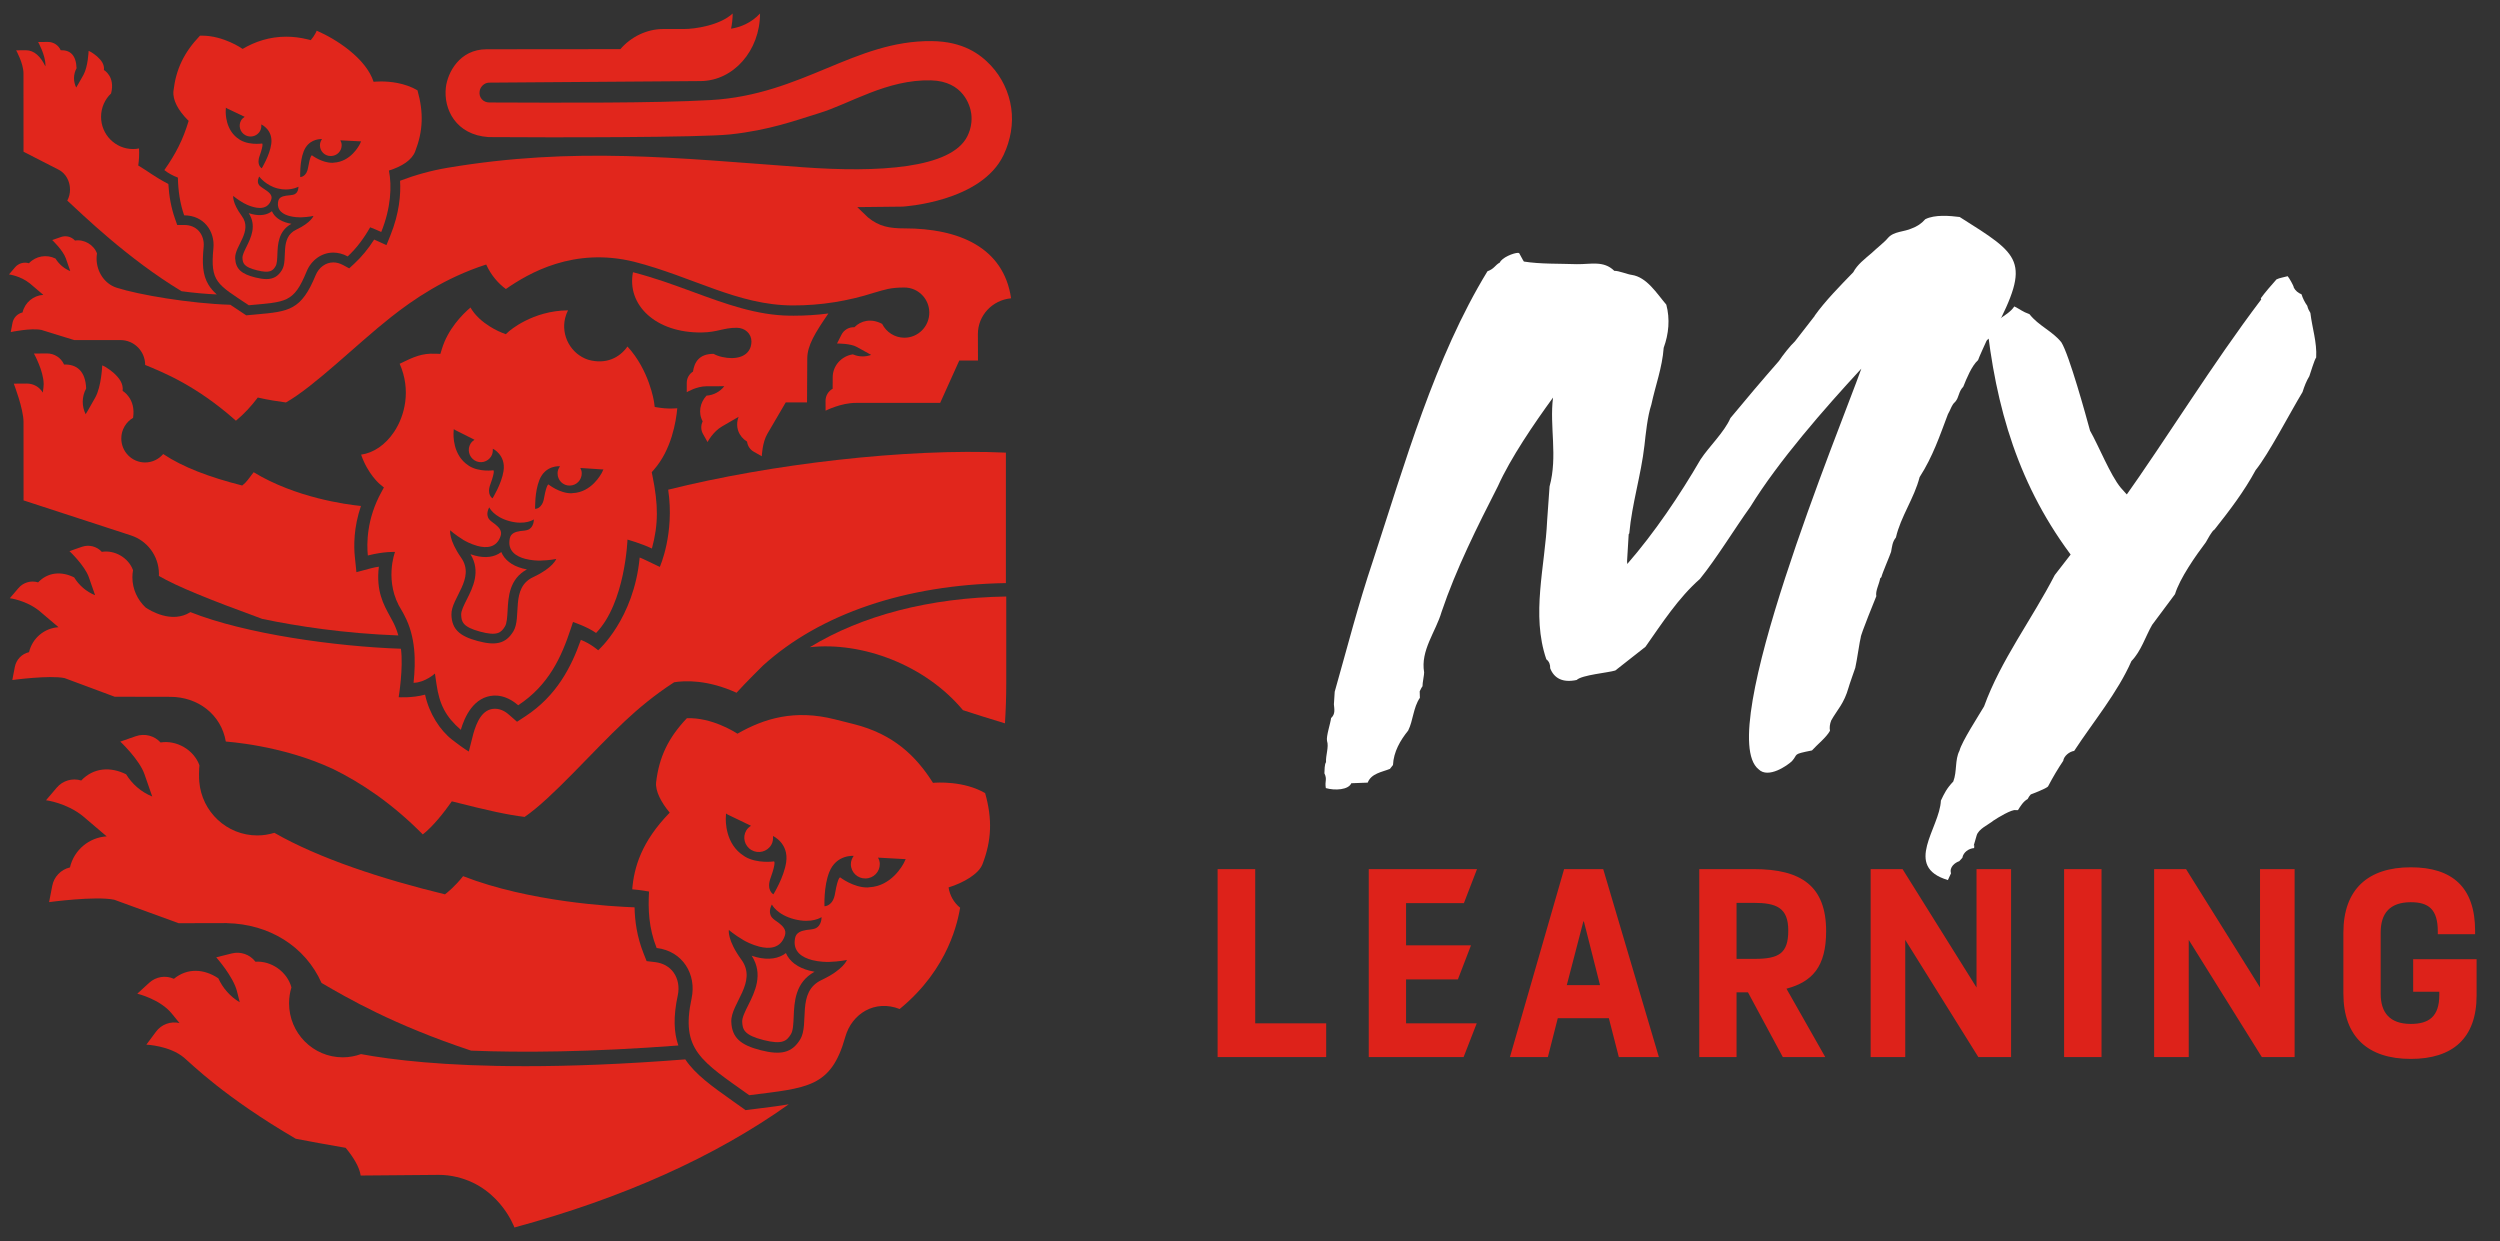
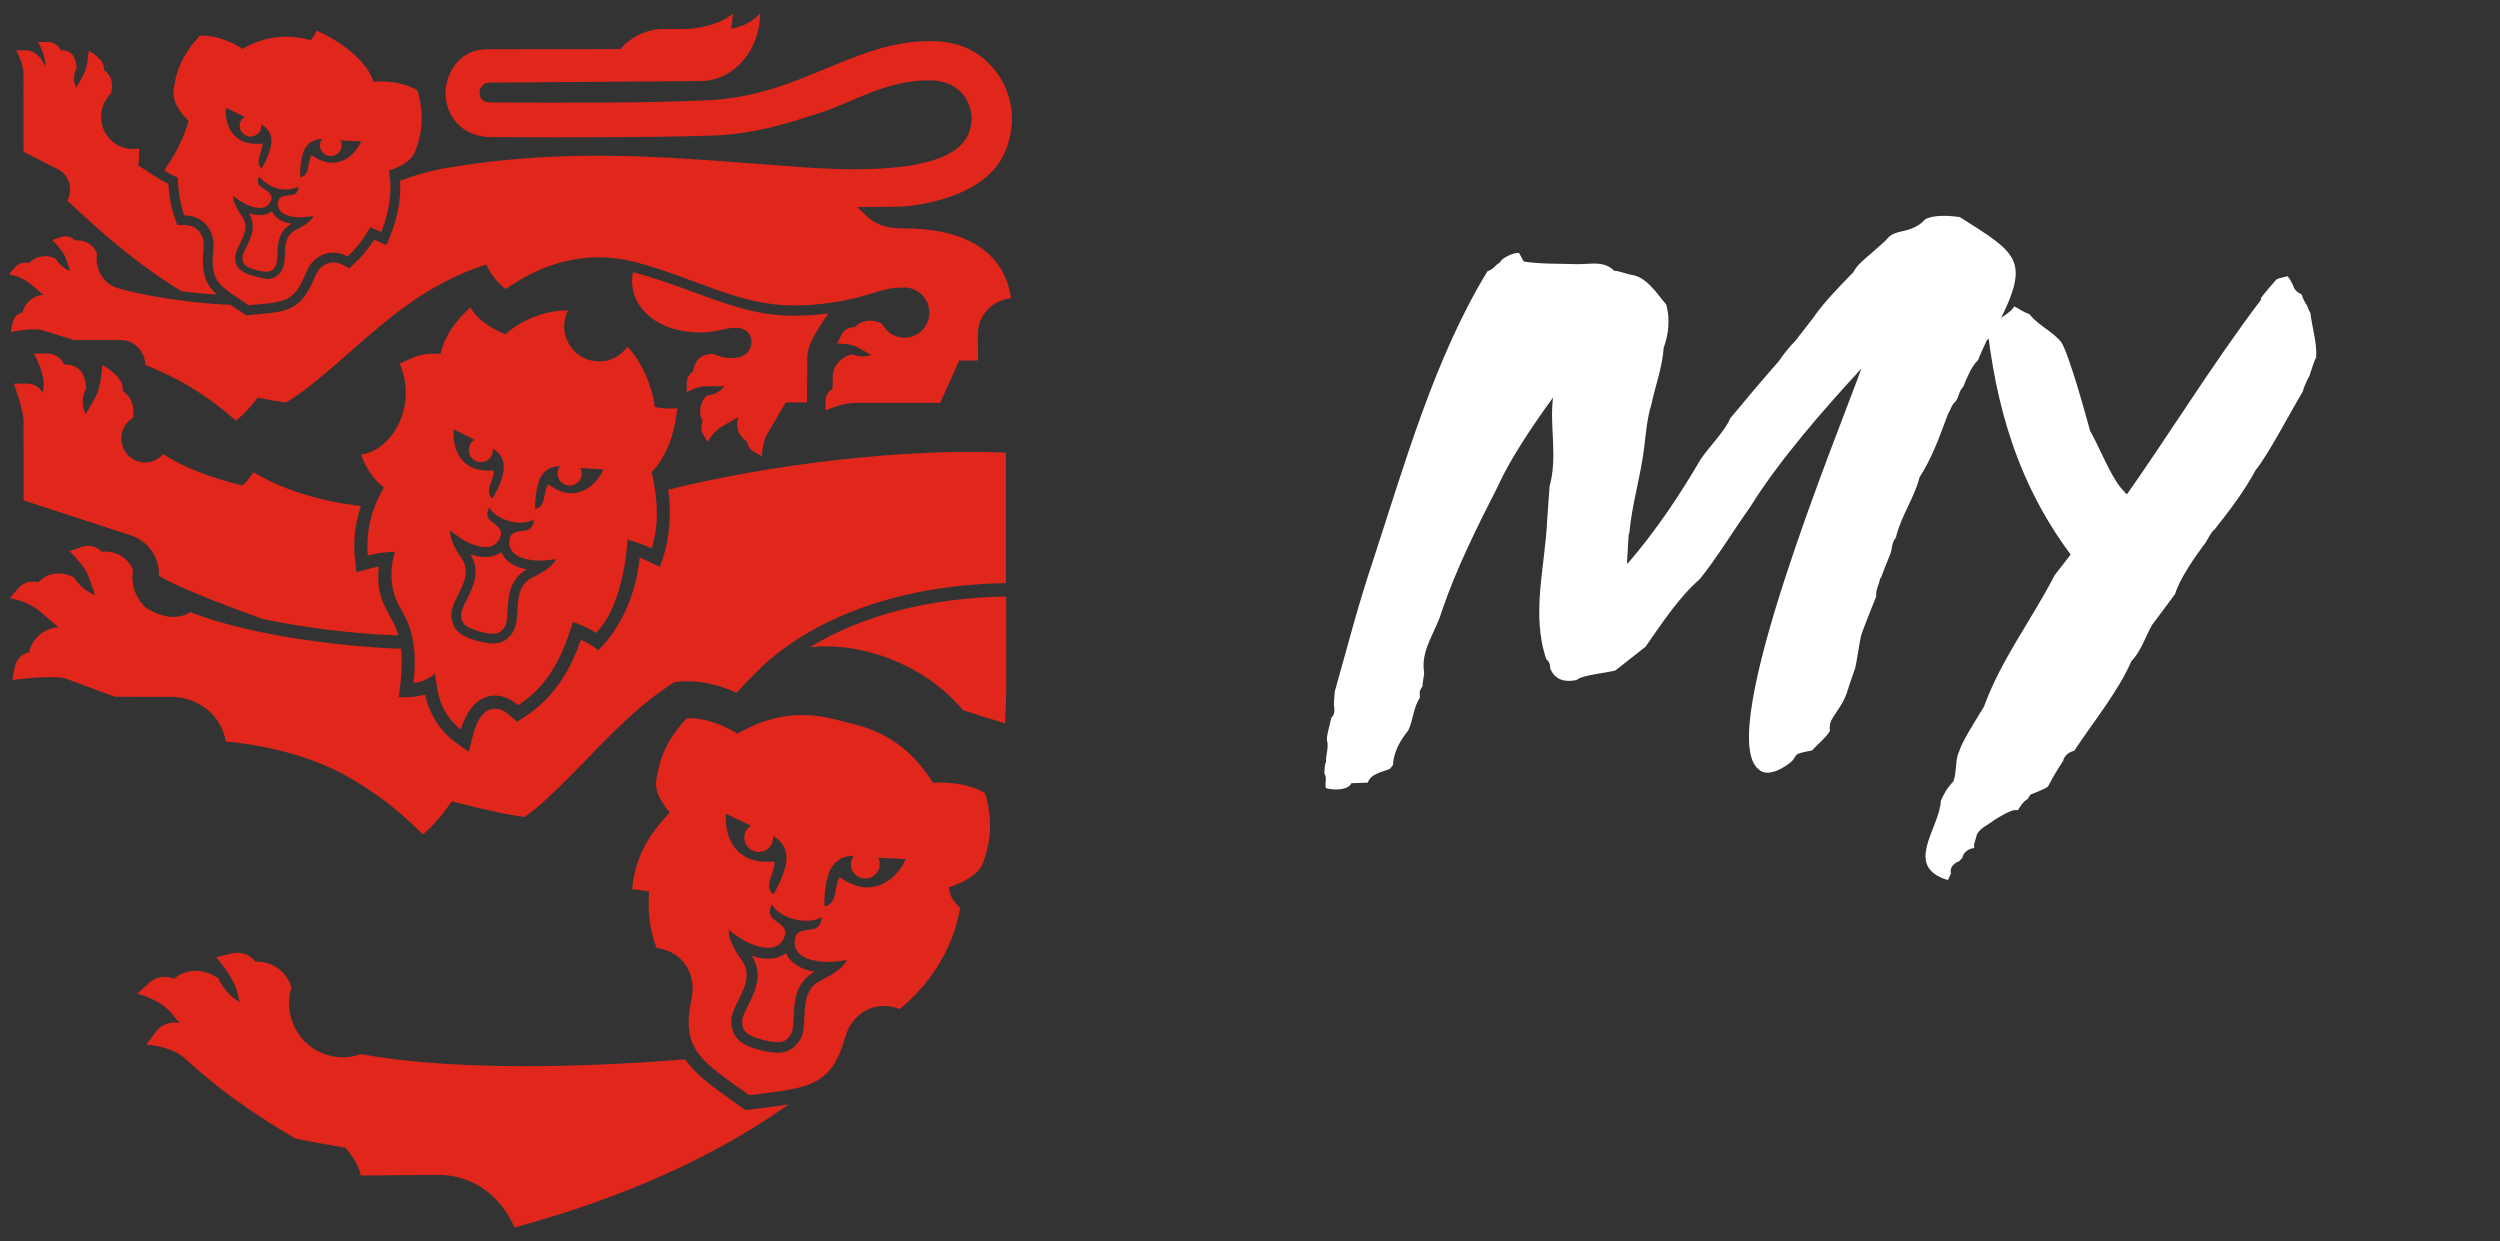
<svg xmlns="http://www.w3.org/2000/svg" width="139" height="69" viewBox="0 0 139 69" fill="none">
  <rect x="0" y="0" width="139" height="69" fill="#333333" stroke="none" />
  <g clip-path="url(#clip0_3359_25770)">
    <path fill-rule="evenodd" clip-rule="evenodd" d="M44.132 17.553C44.054 17.553 43.977 17.553 43.9 17.552C42.058 17.526 40.342 16.896 38.526 16.229C37.464 15.838 36.368 15.437 35.193 15.136C34.84 16.953 36.456 18.517 39.009 18.485C39.892 18.475 40.208 18.224 40.96 18.224C41.431 18.224 41.78 18.562 41.78 18.98C41.78 19.514 41.417 19.91 40.665 19.91C40.353 19.91 39.927 19.823 39.677 19.673C38.871 19.673 38.609 20.137 38.53 20.66C38.317 20.793 38.184 21.029 38.184 21.287L38.184 21.807C38.184 21.807 38.723 21.476 39.29 21.476C39.31 21.476 40.271 21.474 40.271 21.474C40.036 21.774 39.682 21.971 39.28 21.998C38.923 22.386 38.807 22.946 39.069 23.429C38.96 23.647 38.963 23.908 39.085 24.125L39.34 24.578C39.34 24.578 39.643 23.991 40.164 23.698C40.434 23.545 41.067 23.175 41.067 23.175C40.856 23.728 41.076 24.274 41.537 24.554C41.565 24.786 41.698 24.996 41.905 25.113L42.356 25.368C42.356 25.368 42.378 24.608 42.667 24.118C42.956 23.629 43.687 22.373 43.687 22.373H44.871L44.884 19.941C44.884 19.204 45.323 18.504 46.058 17.43C45.426 17.511 44.789 17.553 44.132 17.553Z" fill="#E1261C" />
    <path fill-rule="evenodd" clip-rule="evenodd" d="M50.294 12.698C49.473 12.698 48.881 12.603 48.255 12.084L47.664 11.516L50.184 11.488C50.184 11.488 54.564 11.245 55.804 8.608C56.186 7.796 56.352 6.883 56.224 6.005C56.099 5.121 55.694 4.281 55.089 3.639C54.487 2.995 53.538 2.306 51.815 2.285C47.518 2.235 44.604 5.282 39.496 5.565C36.311 5.74 31.299 5.713 27.207 5.698C26.87 5.697 26.622 5.429 26.665 5.098C26.684 4.845 26.911 4.608 27.177 4.595L38.932 4.508C40.775 4.508 42.258 2.816 42.258 0.75C41.757 1.291 41.152 1.514 40.648 1.595C40.703 1.323 40.736 1.041 40.736 0.75C40.033 1.409 38.638 1.613 38.044 1.613H36.884C35.955 1.613 35.08 2.05 34.493 2.732C34.493 2.732 27.223 2.739 27.056 2.739C25.534 2.739 24.882 4.062 24.79 4.861C24.65 6.069 25.345 7.5 27.16 7.622C30.667 7.649 38.958 7.649 40.597 7.473C42.801 7.237 44.268 6.681 45.548 6.29C47.26 5.768 49.316 4.407 51.765 4.468C53.568 4.513 53.944 5.885 54.001 6.311C54.06 6.741 53.979 7.181 53.79 7.565C52.9 9.379 48.824 9.603 44.631 9.298C37.569 8.784 31.95 8.146 24.9 9.326C23.956 9.484 23.071 9.735 22.244 10.05C22.288 10.786 22.211 11.845 21.701 13.101L21.487 13.628L20.972 13.395C20.919 13.37 20.862 13.345 20.804 13.32C20.473 13.836 20.104 14.284 19.701 14.657L19.416 14.921L19.075 14.737C18.892 14.639 18.709 14.59 18.529 14.59C18.112 14.59 17.727 14.869 17.55 15.302C16.748 17.257 16.067 17.319 14.244 17.482C14.129 17.492 13.691 17.533 13.691 17.533C13.691 17.533 12.93 17.027 12.807 16.945C10.577 16.878 7.705 16.391 6.479 15.995C5.817 15.781 5.369 15.112 5.369 14.369C5.369 14.275 5.378 14.182 5.393 14.092C5.213 13.6 4.668 13.293 4.17 13.375C3.973 13.159 3.667 13.081 3.392 13.177L2.903 13.347C2.903 13.347 3.502 13.91 3.663 14.372L3.907 15.074C3.564 14.935 3.279 14.688 3.086 14.376C2.599 14.132 1.997 14.227 1.608 14.637C1.329 14.551 1.026 14.64 0.836 14.863L0.5 15.258C0.5 15.258 1.143 15.338 1.662 15.76C1.672 15.767 2.409 16.394 2.409 16.394C1.861 16.428 1.383 16.815 1.253 17.372C0.969 17.437 0.751 17.664 0.695 17.952L0.597 18.463C0.597 18.463 1.725 18.222 2.309 18.346L4.123 18.907C4.123 18.907 6.018 18.908 6.698 18.908C7.456 18.908 8.071 19.527 8.071 20.291C9.062 20.699 10.925 21.438 13.117 23.392C13.597 22.996 13.97 22.58 14.333 22.103C14.897 22.235 15.515 22.326 15.898 22.377C17.497 21.47 19.795 19.169 21.73 17.639C22.978 16.653 24.74 15.443 27.033 14.707C27.301 15.309 27.727 15.781 28.127 16.069C29.401 15.183 31.9 13.727 35.257 14.553C38.534 15.394 41.021 16.974 44.075 16.982C45.651 16.987 47.167 16.734 48.587 16.279C49.205 16.104 49.48 15.986 50.284 15.986C51.049 15.986 51.669 16.611 51.669 17.382C51.669 18.152 51.049 18.777 50.284 18.777C49.743 18.777 49.275 18.464 49.047 18.008C48.432 17.68 47.85 17.834 47.506 18.194C47.203 18.177 46.919 18.343 46.782 18.616L46.539 19.1C46.539 19.1 47.287 19.09 47.638 19.29L48.436 19.732C48.289 19.786 48.131 19.817 47.965 19.817C47.771 19.817 47.587 19.774 47.419 19.702C46.785 19.797 46.298 20.332 46.298 20.978C46.298 20.978 46.296 21.597 46.295 21.614C46.052 21.75 45.898 22.008 45.9 22.291L45.903 22.834C45.903 22.834 46.746 22.401 47.583 22.401L52.274 22.4L53.335 20.047H54.376C54.376 20.047 54.371 18.597 54.371 18.567C54.371 17.532 55.181 16.681 56.216 16.585C55.803 13.751 53.31 12.698 50.294 12.698Z" fill="#E1261C" />
-     <path fill-rule="evenodd" clip-rule="evenodd" d="M20.046 7.925L20.017 7.993C19.964 8.103 19.494 8.993 18.56 9.043L18.495 9.051C18.486 9.051 18.477 9.051 18.468 9.051C17.885 9.051 17.345 8.636 17.345 8.636C17.345 8.636 17.344 8.636 17.341 8.636C17.325 8.636 17.239 8.669 17.135 9.291C17.056 9.839 16.707 9.845 16.692 9.845C16.692 9.845 16.652 9.01 16.884 8.42C17.134 7.778 17.702 7.732 17.859 7.732C17.885 7.732 17.9 7.734 17.9 7.734H17.904C17.833 7.835 17.783 7.959 17.788 8.09C17.795 8.418 18.061 8.675 18.384 8.675C18.391 8.675 18.398 8.675 18.404 8.675C18.745 8.668 19.004 8.391 18.997 8.065C18.996 7.967 18.965 7.882 18.922 7.802L20.009 7.857L20.079 7.857L20.046 7.925ZM16.476 12.766C15.518 13.221 16.035 14.418 15.678 15.011C15.466 15.364 15.199 15.517 14.809 15.517C14.631 15.517 14.426 15.485 14.189 15.426C13.434 15.237 13.102 14.961 13.075 14.362C13.044 13.672 14.07 12.86 13.444 12.01C12.9 11.272 12.968 10.892 12.968 10.892C12.968 10.892 13.158 11.065 13.537 11.286C13.596 11.318 13.836 11.448 14.115 11.517C14.221 11.544 14.333 11.562 14.443 11.562C14.715 11.562 14.97 11.452 15.082 11.097C15.155 10.876 14.992 10.731 14.85 10.62C14.771 10.559 14.476 10.383 14.413 10.302C14.246 10.091 14.412 9.817 14.412 9.817C14.412 9.817 14.775 10.313 15.444 10.48C15.604 10.52 15.754 10.535 15.888 10.535C16.316 10.535 16.594 10.382 16.594 10.382C16.594 10.382 16.61 10.701 16.362 10.809C16.267 10.851 15.998 10.865 15.901 10.882C15.721 10.913 15.509 10.964 15.468 11.193C15.369 11.706 15.748 11.925 16.12 12.017C16.36 12.077 16.596 12.085 16.7 12.085C16.717 12.085 16.73 12.084 16.739 12.084C17.178 12.067 17.429 12.005 17.429 12.005C17.429 12.005 17.307 12.371 16.476 12.766ZM12.551 6.142L12.555 6.062L12.558 5.985L12.623 6.028L13.605 6.495C13.524 6.546 13.456 6.61 13.41 6.687C13.241 6.972 13.337 7.34 13.627 7.508C13.723 7.563 13.827 7.59 13.93 7.59C14.138 7.59 14.34 7.484 14.453 7.294C14.524 7.174 14.536 7.047 14.527 6.92H14.531C14.531 6.92 15.194 7.216 15.081 8.014C14.993 8.642 14.554 9.357 14.554 9.357C14.554 9.357 14.237 9.19 14.44 8.654C14.674 7.992 14.573 7.979 14.573 7.979C14.573 7.979 14.452 7.998 14.273 7.998C14.024 7.998 13.663 7.962 13.364 7.789L13.315 7.756C12.517 7.261 12.544 6.257 12.551 6.142ZM21.624 9.482C22.357 9.255 22.896 8.897 23.081 8.428C23.522 7.292 23.562 6.267 23.212 5.021C22.492 4.601 21.668 4.529 21.186 4.529C20.932 4.529 20.773 4.549 20.773 4.549C20.344 3.238 18.695 2.174 17.609 1.706C17.609 1.706 17.519 1.952 17.279 2.232C17.199 2.212 17.141 2.197 17.134 2.195C16.707 2.088 16.299 2.04 15.912 2.04C14.984 2.04 14.173 2.316 13.49 2.719C13.466 2.702 12.435 1.982 11.227 1.982C11.191 1.982 11.155 1.982 11.118 1.984C10.228 2.918 9.786 3.842 9.645 5.054C9.59 5.557 9.901 6.13 10.446 6.679C10.446 6.679 10.446 6.68 10.445 6.68L10.49 6.716C10.173 7.774 9.773 8.549 9.137 9.457C9.356 9.63 9.596 9.762 9.891 9.875C9.904 10.582 10.005 11.304 10.239 11.973C10.24 11.973 10.241 11.973 10.242 11.973C11.336 11.973 11.956 12.864 11.866 13.795C11.683 15.685 12.06 15.79 13.833 16.972C15.911 16.778 16.327 16.851 17.047 15.096C17.301 14.474 17.871 14.044 18.53 14.044C18.789 14.044 19.06 14.11 19.333 14.257C19.831 13.794 20.245 13.231 20.58 12.638C20.778 12.712 20.989 12.804 21.197 12.898C21.734 11.572 21.796 10.355 21.624 9.482Z" fill="#E1261C" />
-     <path fill-rule="evenodd" clip-rule="evenodd" d="M12.607 51.324L12.614 51.327C14.963 51.375 16.972 52.614 17.878 54.652C19.339 55.503 21.857 56.973 26.192 58.415C28.987 58.528 32.78 58.504 37.717 58.129C37.462 57.403 37.431 56.522 37.684 55.342C37.784 54.883 37.7 54.421 37.455 54.076C37.222 53.748 36.864 53.546 36.419 53.493L35.952 53.439L35.778 52.998C35.413 52.075 35.298 51.217 35.282 50.448C34.047 50.404 29.424 50.149 25.749 48.715C25.285 49.3 24.851 49.642 24.741 49.725C21.241 48.875 17.736 47.728 15.255 46.305C14.955 46.397 14.638 46.45 14.307 46.45C12.611 46.45 11.22 45.136 11.08 43.464C11.059 43.326 11.064 42.709 11.089 42.55C10.771 41.68 9.809 41.138 8.928 41.282C8.58 40.901 8.039 40.764 7.552 40.933L6.689 41.233C6.689 41.233 7.747 42.228 8.032 43.044L8.464 44.286C7.858 44.041 7.353 43.604 7.013 43.052C6.152 42.621 5.205 42.671 4.517 43.396C4.024 43.244 3.488 43.4 3.153 43.795L2.559 44.494C2.559 44.494 3.696 44.634 4.613 45.381C4.63 45.392 5.932 46.502 5.932 46.502C4.965 46.561 4.119 47.245 3.889 48.229C3.388 48.344 3.001 48.746 2.904 49.255L2.73 50.158C2.73 50.158 5.321 49.807 6.354 50.026L9.933 51.33C9.933 51.33 11.411 51.327 12.607 51.324Z" fill="#E1261C" />
+     <path fill-rule="evenodd" clip-rule="evenodd" d="M20.046 7.925L20.017 7.993C19.964 8.103 19.494 8.993 18.56 9.043L18.495 9.051C18.486 9.051 18.477 9.051 18.468 9.051C17.885 9.051 17.345 8.636 17.345 8.636C17.345 8.636 17.344 8.636 17.341 8.636C17.325 8.636 17.239 8.669 17.135 9.291C17.056 9.839 16.707 9.845 16.692 9.845C16.692 9.845 16.652 9.01 16.884 8.42C17.134 7.778 17.702 7.732 17.859 7.732C17.885 7.732 17.9 7.734 17.9 7.734H17.904C17.833 7.835 17.783 7.959 17.788 8.09C17.795 8.418 18.061 8.675 18.384 8.675C18.391 8.675 18.398 8.675 18.404 8.675C18.745 8.668 19.004 8.391 18.997 8.065C18.996 7.967 18.965 7.882 18.922 7.802L20.009 7.857L20.079 7.857L20.046 7.925ZM16.476 12.766C15.518 13.221 16.035 14.418 15.678 15.011C15.466 15.364 15.199 15.517 14.809 15.517C13.434 15.237 13.102 14.961 13.075 14.362C13.044 13.672 14.07 12.86 13.444 12.01C12.9 11.272 12.968 10.892 12.968 10.892C12.968 10.892 13.158 11.065 13.537 11.286C13.596 11.318 13.836 11.448 14.115 11.517C14.221 11.544 14.333 11.562 14.443 11.562C14.715 11.562 14.97 11.452 15.082 11.097C15.155 10.876 14.992 10.731 14.85 10.62C14.771 10.559 14.476 10.383 14.413 10.302C14.246 10.091 14.412 9.817 14.412 9.817C14.412 9.817 14.775 10.313 15.444 10.48C15.604 10.52 15.754 10.535 15.888 10.535C16.316 10.535 16.594 10.382 16.594 10.382C16.594 10.382 16.61 10.701 16.362 10.809C16.267 10.851 15.998 10.865 15.901 10.882C15.721 10.913 15.509 10.964 15.468 11.193C15.369 11.706 15.748 11.925 16.12 12.017C16.36 12.077 16.596 12.085 16.7 12.085C16.717 12.085 16.73 12.084 16.739 12.084C17.178 12.067 17.429 12.005 17.429 12.005C17.429 12.005 17.307 12.371 16.476 12.766ZM12.551 6.142L12.555 6.062L12.558 5.985L12.623 6.028L13.605 6.495C13.524 6.546 13.456 6.61 13.41 6.687C13.241 6.972 13.337 7.34 13.627 7.508C13.723 7.563 13.827 7.59 13.93 7.59C14.138 7.59 14.34 7.484 14.453 7.294C14.524 7.174 14.536 7.047 14.527 6.92H14.531C14.531 6.92 15.194 7.216 15.081 8.014C14.993 8.642 14.554 9.357 14.554 9.357C14.554 9.357 14.237 9.19 14.44 8.654C14.674 7.992 14.573 7.979 14.573 7.979C14.573 7.979 14.452 7.998 14.273 7.998C14.024 7.998 13.663 7.962 13.364 7.789L13.315 7.756C12.517 7.261 12.544 6.257 12.551 6.142ZM21.624 9.482C22.357 9.255 22.896 8.897 23.081 8.428C23.522 7.292 23.562 6.267 23.212 5.021C22.492 4.601 21.668 4.529 21.186 4.529C20.932 4.529 20.773 4.549 20.773 4.549C20.344 3.238 18.695 2.174 17.609 1.706C17.609 1.706 17.519 1.952 17.279 2.232C17.199 2.212 17.141 2.197 17.134 2.195C16.707 2.088 16.299 2.04 15.912 2.04C14.984 2.04 14.173 2.316 13.49 2.719C13.466 2.702 12.435 1.982 11.227 1.982C11.191 1.982 11.155 1.982 11.118 1.984C10.228 2.918 9.786 3.842 9.645 5.054C9.59 5.557 9.901 6.13 10.446 6.679C10.446 6.679 10.446 6.68 10.445 6.68L10.49 6.716C10.173 7.774 9.773 8.549 9.137 9.457C9.356 9.63 9.596 9.762 9.891 9.875C9.904 10.582 10.005 11.304 10.239 11.973C10.24 11.973 10.241 11.973 10.242 11.973C11.336 11.973 11.956 12.864 11.866 13.795C11.683 15.685 12.06 15.79 13.833 16.972C15.911 16.778 16.327 16.851 17.047 15.096C17.301 14.474 17.871 14.044 18.53 14.044C18.789 14.044 19.06 14.11 19.333 14.257C19.831 13.794 20.245 13.231 20.58 12.638C20.778 12.712 20.989 12.804 21.197 12.898C21.734 11.572 21.796 10.355 21.624 9.482Z" fill="#E1261C" />
    <path fill-rule="evenodd" clip-rule="evenodd" d="M43.697 52.99C43.297 53.302 42.731 53.39 42.065 53.22C41.972 53.196 41.882 53.169 41.796 53.14C42.459 54.174 41.966 55.159 41.602 55.886C41.433 56.226 41.257 56.577 41.266 56.805C41.284 57.245 41.376 57.553 42.448 57.826C43.519 58.098 43.749 57.871 43.978 57.495C44.097 57.299 44.113 56.907 44.129 56.528C44.163 55.718 44.208 54.618 45.291 54.029C45.202 54.013 45.109 53.994 45.016 53.97C44.35 53.801 43.896 53.455 43.697 52.99Z" fill="#E1261C" />
    <path fill-rule="evenodd" clip-rule="evenodd" d="M50.313 47.854L50.273 47.945C50.202 48.092 49.572 49.272 48.33 49.332L48.244 49.343C47.455 49.357 46.716 48.784 46.716 48.784C46.716 48.784 46.593 48.728 46.433 49.654C46.323 50.398 45.841 50.387 45.841 50.387C45.841 50.387 45.792 49.277 46.106 48.493C46.497 47.5 47.46 47.587 47.46 47.587H47.465C47.37 47.722 47.303 47.887 47.308 48.061C47.316 48.506 47.683 48.854 48.125 48.842C48.578 48.835 48.924 48.468 48.916 48.034C48.916 47.904 48.875 47.791 48.818 47.684L50.264 47.764H50.357L50.313 47.854ZM45.681 54.487C44.267 55.151 45.02 56.918 44.491 57.791C44.032 58.547 43.406 58.674 42.294 58.392C41.183 58.109 40.695 57.699 40.66 56.817C40.618 55.799 42.136 54.609 41.218 53.353C40.421 52.262 40.523 51.702 40.523 51.702C40.523 51.702 40.803 51.958 41.36 52.286C41.447 52.335 41.801 52.527 42.21 52.631C42.757 52.771 43.403 52.751 43.639 52.017C43.748 51.692 43.509 51.479 43.299 51.313C43.184 51.224 43.008 51.125 42.914 51.005C42.67 50.693 42.916 50.29 42.916 50.29C42.916 50.29 43.191 50.861 44.175 51.111C45.16 51.361 45.678 50.992 45.678 50.992C45.678 50.992 45.699 51.462 45.333 51.62C45.193 51.681 44.99 51.682 44.846 51.706C44.581 51.751 44.268 51.825 44.206 52.162C44.057 52.918 44.614 53.242 45.161 53.382C45.571 53.485 45.975 53.485 46.074 53.484C46.721 53.462 47.091 53.371 47.091 53.371C47.091 53.371 46.908 53.911 45.681 54.487ZM41.363 47.589C40.305 46.927 40.346 45.592 40.357 45.439L40.362 45.333L40.367 45.23L40.454 45.287L41.757 45.914C41.648 45.982 41.557 46.066 41.495 46.169C41.269 46.547 41.394 47.036 41.78 47.261C42.158 47.485 42.653 47.359 42.879 46.982C42.974 46.823 42.991 46.653 42.979 46.486H42.985C42.985 46.486 43.865 46.883 43.711 47.942C43.589 48.778 43.001 49.726 43.001 49.726C43.001 49.726 42.581 49.502 42.853 48.791C43.169 47.911 43.035 47.894 43.035 47.894C43.035 47.894 42.109 48.032 41.428 47.634L41.363 47.589ZM54.623 48.056C55.135 46.737 55.182 45.546 54.774 44.098C53.576 43.399 52.055 43.51 51.874 43.526C50.948 42.06 49.697 40.819 47.47 40.26C47.469 40.259 47.47 40.26 47.47 40.26C47.43 40.25 46.449 40.003 46.409 39.993C44.182 39.434 42.5 39.938 41.001 40.794C40.832 40.683 39.564 39.883 38.191 39.933C37.157 41.019 36.644 42.093 36.48 43.5C36.428 43.979 36.765 44.619 37.236 45.184C35.66 46.799 35.25 48.235 35.152 49.446C35.623 49.482 36.077 49.568 36.086 49.57C36.03 50.553 36.065 51.588 36.508 52.708C37.969 52.88 38.738 54.186 38.452 55.514C37.835 58.381 38.994 58.995 41.658 60.894C44.889 60.48 46.204 60.483 46.996 57.659C47.362 56.352 48.65 55.562 50.02 56.101C52.791 53.838 53.264 51.129 53.384 50.47C53.383 50.47 53.384 50.47 53.384 50.47C53.037 50.192 52.807 49.783 52.74 49.341C53.584 49.076 54.409 48.597 54.623 48.056Z" fill="#E1261C" />
    <path fill-rule="evenodd" clip-rule="evenodd" d="M15.119 11.743C14.848 11.957 14.465 12.017 14.012 11.904C13.949 11.889 13.888 11.87 13.829 11.851C14.282 12.55 13.951 13.22 13.706 13.715C13.592 13.946 13.474 14.185 13.481 14.34C13.494 14.638 13.557 14.847 14.286 15.028C15.013 15.21 15.169 15.055 15.323 14.799C15.403 14.666 15.413 14.4 15.423 14.143C15.443 13.592 15.471 12.847 16.203 12.443C16.143 12.433 16.08 12.42 16.017 12.404C15.564 12.291 15.255 12.058 15.119 11.743Z" fill="#E1261C" />
    <path fill-rule="evenodd" clip-rule="evenodd" d="M45.027 35.984C47.934 35.667 51.441 36.967 53.54 39.485C54.116 39.673 54.953 39.941 55.875 40.218C55.922 39.497 55.947 38.766 55.947 38.024V33.166C51.691 33.234 47.924 34.214 45.027 35.984Z" fill="#E1261C" />
    <path fill-rule="evenodd" clip-rule="evenodd" d="M27.871 30.692C27.508 30.976 26.997 31.05 26.399 30.889C26.316 30.866 26.234 30.84 26.158 30.813C26.744 31.767 26.289 32.667 25.954 33.331C25.797 33.641 25.635 33.962 25.641 34.172C25.652 34.575 25.732 34.859 26.694 35.119C27.657 35.378 27.866 35.173 28.076 34.829C28.185 34.651 28.204 34.291 28.223 33.943C28.262 33.2 28.315 32.191 29.296 31.66C29.216 31.645 29.133 31.627 29.049 31.604C28.451 31.443 28.046 31.121 27.871 30.692Z" fill="#E1261C" />
    <path fill-rule="evenodd" clip-rule="evenodd" d="M33.513 26.176L33.479 26.253C33.418 26.377 32.88 27.376 31.841 27.417L31.77 27.426C31.11 27.431 30.499 26.937 30.499 26.937C30.499 26.937 30.396 26.888 30.253 27.675C30.154 28.307 29.752 28.294 29.752 28.294C29.752 28.294 29.722 27.349 29.991 26.684C30.328 25.842 31.132 25.924 31.132 25.924H31.137C31.055 26.039 30.997 26.178 31.001 26.326C31.003 26.706 31.306 27.005 31.675 26.998C32.054 26.996 32.347 26.686 32.345 26.317C32.345 26.206 32.312 26.11 32.266 26.019L33.473 26.099L33.551 26.099L33.513 26.176ZM29.647 32.087C28.366 32.683 29.026 34.312 28.54 35.108C28.118 35.798 27.552 35.909 26.554 35.639C25.556 35.37 25.122 34.989 25.099 34.179C25.073 33.245 26.452 32.167 25.639 31.006C24.933 29.997 25.031 29.484 25.031 29.484C25.031 29.484 25.28 29.721 25.778 30.028C25.856 30.073 26.173 30.253 26.54 30.352C27.032 30.485 27.614 30.473 27.834 29.802C27.936 29.505 27.723 29.306 27.535 29.152C27.433 29.069 27.275 28.977 27.192 28.866C26.975 28.577 27.202 28.21 27.202 28.21C27.202 28.21 27.442 28.737 28.327 28.975C29.212 29.214 29.681 28.88 29.681 28.88C29.681 28.88 29.696 29.312 29.364 29.453C29.237 29.507 29.054 29.507 28.925 29.527C28.686 29.567 28.403 29.631 28.343 29.94C28.201 30.632 28.699 30.935 29.191 31.068C29.558 31.167 29.922 31.171 30.012 31.17C30.595 31.156 30.929 31.076 30.929 31.076C30.929 31.076 30.759 31.57 29.647 32.087ZM25.219 24.036L25.224 23.945L25.23 23.858L25.301 23.907L26.383 24.451C26.292 24.509 26.215 24.58 26.163 24.666C25.97 24.986 26.07 25.404 26.39 25.599C26.703 25.793 27.118 25.69 27.311 25.37C27.392 25.236 27.407 25.092 27.399 24.949H27.404C27.404 24.949 28.136 25.294 27.996 26.195C27.886 26.905 27.385 27.707 27.385 27.707C27.385 27.707 27.036 27.513 27.271 26.91C27.543 26.164 27.432 26.148 27.432 26.148C27.432 26.148 26.657 26.258 26.092 25.913L26.038 25.874C25.16 25.302 25.208 24.165 25.219 24.036ZM36.236 26.255L36.357 26.116C37.335 25.002 37.59 23.44 37.656 22.7C37.389 22.721 37.035 22.727 36.673 22.67L36.403 22.628L36.365 22.355C36.363 22.336 36.108 20.591 34.886 19.265C34.46 19.881 33.696 20.282 32.705 20.002C31.75 19.691 31.179 18.668 31.424 17.679C31.46 17.53 31.514 17.388 31.582 17.255C29.587 17.271 28.304 18.416 28.29 18.429L28.123 18.581L27.913 18.501C27.855 18.479 26.685 18.023 26.158 17.098C25.695 17.494 24.904 18.298 24.568 19.405L24.485 19.676L24.204 19.666C23.448 19.638 23.021 19.835 22.221 20.225C22.869 21.692 22.506 23.122 21.912 24.011C21.43 24.733 20.77 25.182 20.078 25.278C20.444 26.347 21.101 26.903 21.109 26.909L21.344 27.104L21.198 27.374C20.381 28.864 20.386 30.235 20.452 30.885C21.365 30.653 21.963 30.687 21.963 30.687C21.963 30.687 21.325 32.36 22.335 33.942C22.392 34.03 22.436 34.126 22.486 34.22C23.119 35.413 23.12 36.758 22.994 37.963C23.628 37.955 24.183 37.448 24.183 37.448L24.269 38.038C24.432 39.166 24.778 39.846 25.621 40.578C25.833 39.85 26.344 38.723 27.471 38.673C28.06 38.65 28.541 38.976 28.81 39.213C30.512 38.099 31.222 36.516 31.733 34.964L31.859 34.582C31.859 34.582 32.657 34.847 33.142 35.193C34.767 33.518 34.888 30.002 34.888 30.002C34.888 30.002 35.671 30.219 36.246 30.498C36.609 29.157 36.609 28.073 36.273 26.436L36.236 26.255Z" fill="#E1261C" />
    <path fill-rule="evenodd" clip-rule="evenodd" d="M55.927 32.42C55.927 30.801 55.927 25.787 55.927 25.166C50.354 24.916 42.836 25.805 37.151 27.227C37.516 29.681 36.685 31.52 36.685 31.52L35.931 31.16C35.792 31.092 35.669 31.038 35.566 30.997C35.245 34.416 33.259 36.156 33.259 36.156C33.259 36.156 32.845 35.788 32.296 35.576C31.769 37.068 30.959 38.682 29.208 39.828L28.747 40.13L28.332 39.766C28.18 39.631 27.902 39.402 27.505 39.407C26.803 39.414 26.499 40.172 26.32 40.785L26.066 41.783C26.066 41.783 25.829 41.663 25.146 41.134C24.463 40.604 23.861 39.674 23.634 38.622C22.909 38.819 22.166 38.765 22.166 38.765C22.166 38.765 22.435 37.136 22.292 36.07C18.695 35.948 13.652 35.255 10.588 34.034C9.55 34.692 8.342 33.944 8.093 33.775C7.647 33.35 7.361 32.763 7.361 32.095C7.361 31.96 7.375 31.829 7.396 31.7C7.14 31.003 6.368 30.567 5.661 30.683C5.381 30.377 4.947 30.266 4.556 30.402L3.863 30.643C3.863 30.643 4.712 31.442 4.941 32.098L5.288 33.095C4.801 32.898 4.396 32.547 4.123 32.104C3.431 31.758 2.671 31.798 2.119 32.38C1.723 32.258 1.293 32.383 1.024 32.7L0.547 33.261C0.547 33.261 1.46 33.374 2.196 33.974C2.21 33.982 3.255 34.873 3.255 34.873C2.479 34.921 1.8 35.47 1.615 36.26C1.213 36.352 0.902 36.675 0.824 37.084L0.685 37.809C0.685 37.809 2.765 37.527 3.594 37.703L6.375 38.738C6.375 38.738 9.12 38.744 9.47 38.744C10.994 38.744 12.296 39.717 12.555 41.229C12.557 41.239 15.632 41.406 18.527 42.761C20.04 43.502 21.779 44.641 23.507 46.394C24.09 45.935 24.688 45.172 25.122 44.554C27.216 45.087 28.157 45.29 29.169 45.421C30.718 44.361 32.904 41.815 34.741 40.097C35.462 39.423 36.371 38.649 37.482 37.934C38.056 37.84 39.317 37.774 40.952 38.517C41.429 37.984 42.413 37.013 42.413 37.013C45.587 34.128 50.364 32.511 55.927 32.42Z" fill="#E1261C" />
    <path fill-rule="evenodd" clip-rule="evenodd" d="M11.598 15.842C11.253 15.282 11.237 14.618 11.323 13.729C11.356 13.392 11.257 13.069 11.052 12.841C10.856 12.624 10.576 12.509 10.241 12.509L9.853 12.51L9.724 12.141C9.522 11.563 9.4 10.921 9.36 10.229C8.553 9.807 8.231 9.523 7.687 9.202C7.731 8.895 7.748 8.575 7.73 8.254C7.622 8.275 7.512 8.287 7.398 8.287C6.415 8.287 5.619 7.484 5.619 6.495C5.619 5.982 5.834 5.521 6.176 5.195C6.421 4.252 5.779 3.894 5.779 3.894C5.814 3.586 5.639 3.355 5.396 3.135C5.396 3.135 5.112 2.893 4.927 2.83C4.927 2.83 4.897 3.701 4.639 4.166C4.381 4.632 4.237 4.866 4.237 4.866C4.159 4.71 4.115 4.535 4.115 4.348C4.115 4.147 4.167 3.958 4.257 3.793C4.231 3.072 3.909 2.776 3.376 2.793C3.251 2.511 2.972 2.33 2.665 2.332L2.12 2.336C2.12 2.336 2.526 3.061 2.526 3.616C2.526 3.636 2.525 3.661 2.523 3.689C2.263 3.143 1.9 2.794 1.444 2.794L0.898 2.798C0.898 2.798 1.305 3.523 1.305 4.079C1.305 4.635 1.308 8.436 1.308 8.436C1.922 8.751 2.963 9.283 3.269 9.44C3.652 9.638 3.889 10.066 3.893 10.531C3.896 10.756 3.84 10.968 3.741 11.153C4.554 11.899 7.102 14.389 10.094 16.192C10.74 16.279 11.409 16.343 12.054 16.371C11.868 16.205 11.717 16.036 11.598 15.842Z" fill="#E1261C" />
    <path fill-rule="evenodd" clip-rule="evenodd" d="M21.845 34.565C21.797 34.474 21.748 34.385 21.699 34.296C21.309 33.586 20.906 32.854 21.064 31.509C20.939 31.526 20.793 31.552 20.64 31.593L19.817 31.812L19.729 30.959C19.669 30.372 19.658 29.332 20.069 28.132C19.25 28.05 16.432 27.674 14.103 26.256C13.811 26.624 13.735 26.785 13.468 26.995C11.638 26.531 10.164 25.974 9.073 25.244C8.831 25.53 8.47 25.713 8.067 25.713C7.336 25.713 6.744 25.116 6.744 24.38C6.744 23.89 7.007 23.463 7.399 23.231C7.566 22.151 6.819 21.735 6.819 21.735C6.866 21.324 6.632 21.016 6.308 20.723C6.308 20.723 5.93 20.4 5.683 20.316C5.683 20.316 5.643 21.477 5.299 22.098C4.955 22.719 4.763 23.031 4.763 23.031C4.66 22.823 4.6 22.589 4.6 22.34C4.6 22.072 4.67 21.82 4.79 21.6C4.755 20.639 4.271 20.244 3.562 20.268C3.395 19.891 3.023 19.65 2.613 19.652L1.886 19.657C1.886 19.657 2.428 20.623 2.428 21.365C2.428 21.456 2.411 21.617 2.381 21.828C2.195 21.518 1.86 21.324 1.493 21.326L0.766 21.331C0.766 21.331 1.308 22.726 1.308 23.467C1.308 24.183 1.309 27.589 1.31 27.822L7.292 29.773C8.18 30.065 8.827 30.901 8.837 31.895C8.837 31.938 8.836 31.98 8.834 32.023C9.849 32.61 11.591 33.318 14.578 34.41C16.534 34.819 19.13 35.218 22.147 35.331C22.074 35.07 21.976 34.812 21.845 34.565Z" fill="#E1261C" />
    <path fill-rule="evenodd" clip-rule="evenodd" d="M42.3 61.617C42.126 61.639 41.455 61.724 41.455 61.724C41.455 61.724 40.898 61.328 40.752 61.225C39.595 60.405 38.665 59.746 38.102 58.902C34.619 59.175 31.676 59.28 29.213 59.28C24.681 59.28 21.768 58.925 20.07 58.608C19.753 58.723 19.412 58.787 19.056 58.787C17.408 58.787 16.072 57.441 16.072 55.781C16.072 55.474 16.118 55.178 16.203 54.899C15.967 54.023 15.075 53.41 14.204 53.472C13.897 53.07 13.382 52.888 12.892 53.01L12.022 53.227C12.022 53.227 12.969 54.291 13.176 55.114L13.33 55.727C12.804 55.414 12.391 54.946 12.138 54.393C11.353 53.869 10.426 53.801 9.669 54.422C9.208 54.214 8.669 54.301 8.295 54.643L7.633 55.25C7.633 55.25 8.894 55.546 9.555 56.359C9.626 56.447 9.768 56.627 9.98 56.882C9.489 56.766 8.976 56.954 8.674 57.361L8.137 58.083C8.137 58.083 9.432 58.134 10.233 58.806C10.671 59.177 12.482 61 16.445 63.314C17.058 63.436 18.297 63.661 19.218 63.819C19.664 64.355 19.988 64.903 20.054 65.36L24.392 65.323C24.559 65.324 24.728 65.33 24.899 65.352C27.692 65.704 28.602 68.248 28.602 68.248C34.65 66.608 39.752 64.315 43.853 61.4C43.378 61.482 42.861 61.547 42.3 61.617Z" fill="#E1261C" />
    <path d="M110.903 18.391C112.939 14.485 112.343 14.204 108.958 12.065C108.429 11.998 107.574 11.919 107.045 12.189C106.843 12.425 106.584 12.594 106.303 12.696C105.875 12.898 105.302 12.853 104.975 13.225C104.762 13.483 104.357 13.787 104.064 14.069C103.671 14.406 103.266 14.71 103.041 15.138C102.321 15.881 101.477 16.736 100.892 17.558H100.903L99.801 18.976C99.542 19.213 99.104 19.776 98.912 20.068C98.08 21.014 96.944 22.353 96.213 23.242C95.864 24.042 95.02 24.829 94.548 25.55C93.389 27.542 91.995 29.613 90.476 31.358L90.465 31.2L90.555 29.703C90.566 29.692 90.577 29.669 90.588 29.658C90.735 28.015 91.241 26.428 91.432 24.762C91.5 24.143 91.601 23.141 91.814 22.5C92.04 21.441 92.422 20.44 92.501 19.337C92.782 18.571 92.861 17.738 92.647 16.939C92.118 16.32 91.567 15.408 90.723 15.284C90.465 15.251 90.004 15.048 89.756 15.059C89.16 14.474 88.451 14.699 87.675 14.688C86.708 14.654 85.639 14.688 84.728 14.542C84.649 14.429 84.525 14.17 84.469 14.08C84.469 14.08 84.447 14.069 84.413 14.058C84.143 14.058 83.502 14.328 83.389 14.598C83.119 14.744 83.086 14.947 82.703 15.082C79.767 19.888 78.102 25.797 76.348 31.144C75.481 33.733 74.93 35.928 74.21 38.46L74.165 39.158C74.188 39.44 74.255 39.698 74.008 39.924C73.974 40.227 73.727 40.937 73.783 41.195C73.895 41.533 73.704 41.983 73.727 42.377C73.637 42.501 73.648 42.828 73.637 42.996C73.805 43.345 73.648 43.413 73.716 43.818C74.222 43.964 74.975 43.919 75.133 43.548L76.044 43.514C76.246 42.996 76.843 42.929 77.281 42.749L77.45 42.535C77.484 41.803 77.855 41.162 78.294 40.621C78.575 40.059 78.575 39.338 78.946 38.798L78.935 38.438C78.98 38.348 79.036 38.224 79.092 38.156C79.081 37.999 79.194 37.481 79.182 37.38C78.969 36.164 79.835 35.117 80.15 34.026C80.96 31.628 82.129 29.298 83.288 27.024C83.985 25.471 85.29 23.558 86.348 22.105C86.145 23.715 86.618 25.358 86.156 27.047L86.022 28.927C85.909 31.482 85.121 34.172 85.977 36.659C86.134 36.772 86.201 36.963 86.19 37.155C86.404 37.706 86.876 37.976 87.664 37.807C87.945 37.526 89.43 37.402 89.812 37.279L91.488 35.962C92.422 34.633 93.322 33.238 94.514 32.191C95.437 31.054 96.472 29.354 97.315 28.184C98.879 25.64 101.443 22.713 103.491 20.496C102.31 23.816 95.279 40.779 97.776 42.771C98.316 43.312 99.385 42.557 99.632 42.321C100.004 41.905 99.621 41.95 100.746 41.724C101.038 41.398 101.533 41.015 101.747 40.633C101.713 40.453 101.736 40.261 101.815 40.059C102.163 39.44 102.523 39.136 102.782 38.224C102.793 38.156 103.153 37.132 103.153 37.132C103.243 36.749 103.412 35.556 103.457 35.444C103.434 35.32 104.312 33.181 104.323 33.148C104.267 32.844 104.481 32.495 104.537 32.157L104.604 32.09C104.66 31.853 105.054 30.953 105.144 30.683C105.2 30.39 105.212 30.131 105.414 29.883C105.673 28.735 106.438 27.688 106.73 26.529C107.473 25.37 107.844 24.244 108.305 23.029C108.429 22.837 108.519 22.488 108.71 22.342C108.935 22.083 108.879 21.79 109.16 21.498C109.329 21.07 109.632 20.327 109.981 20.023C110.004 19.922 110.454 18.943 110.454 18.943C110.465 18.931 110.476 18.931 110.476 18.92V18.909C110.679 18.774 110.836 18.594 110.903 18.391Z" fill="white" />
    <path d="M114.244 31.973C112.98 34.426 111.245 36.702 110.314 39.276C110.038 39.751 109.073 41.231 108.947 41.74C108.682 42.248 108.82 42.889 108.602 43.452C108.234 43.839 108.108 44.104 107.913 44.513C107.855 46.037 105.787 48.181 108.303 48.932L108.476 48.556C108.372 48.203 108.705 47.96 108.935 47.882L109.108 47.694C109.154 47.396 109.452 47.175 109.763 47.153C109.763 47.098 109.763 47.054 109.774 47.009H109.74L109.9 46.457C110.004 46.081 110.567 45.849 110.831 45.628C111.073 45.463 111.865 44.988 112.072 45.043H112.199C112.336 44.822 112.497 44.557 112.739 44.424C112.785 44.325 112.842 44.248 112.911 44.17C112.911 44.17 113.807 43.839 113.876 43.717C114.14 43.209 114.439 42.712 114.715 42.303C114.749 42.038 115.06 41.784 115.324 41.751C116.37 40.149 117.737 38.514 118.507 36.757C119.047 36.205 119.288 35.387 119.656 34.746L120.931 33.034C121.196 32.161 122.069 30.913 122.644 30.151C122.724 30.018 122.977 29.521 123.126 29.443C123.965 28.383 124.769 27.333 125.413 26.14C126.125 25.267 127.332 22.936 128.021 21.798C128.125 21.467 128.239 21.18 128.4 20.915C128.458 20.76 128.676 20.009 128.78 19.876C128.826 19.014 128.561 18.263 128.458 17.401C128.377 17.269 128.32 17.158 128.285 17.004C128.148 16.816 128.033 16.584 127.964 16.363C127.768 16.285 127.631 16.164 127.539 15.998C127.527 15.877 127.274 15.446 127.194 15.357C127.01 15.413 126.746 15.446 126.573 15.534C126.309 15.832 125.93 16.263 125.7 16.584L125.723 16.65C122.965 20.296 120.587 24.207 117.944 27.93L117.565 27.687L114.244 31.973Z" fill="white" />
    <path d="M119.975 29.717C119.701 28.911 118.552 27.858 117.914 27.117C117.334 26.418 116.696 24.806 116.207 23.947C115.98 23.108 115.046 19.724 114.614 19.036C114.124 18.413 113.339 18.112 112.838 17.467C112.44 17.327 112.326 17.198 111.996 17.037C111.62 17.617 110.641 17.854 110.402 18.52L110.539 18.595C111.153 23.517 112.61 27.88 115.968 31.898L115.592 32.146L120.43 29.61L119.975 29.717Z" fill="white" />
-     <path d="M67.699 48.323V58.774H73.736V56.899H69.79V48.323H67.699ZM76.103 48.323V58.774H81.376L82.105 56.899H78.177V54.455H81.059L81.788 52.559H78.177V50.215H81.393L82.122 48.323H76.103ZM86.964 48.323L83.952 58.774H86.061L86.612 56.612H89.452L90.007 58.774H92.234L89.139 48.323H86.964ZM88.034 51.235H88.065L88.961 54.772H87.114L88.034 51.235ZM94.479 48.323V58.774H96.552V55.174H97.187L99.125 58.774H101.485L99.327 54.971C100.766 54.587 101.533 53.749 101.533 51.773C101.533 49.276 100.163 48.323 97.522 48.323H94.479ZM96.552 50.198H97.487C98.776 50.198 99.428 50.467 99.428 51.738C99.428 53.009 98.909 53.313 97.556 53.313H96.552V50.198ZM104.008 48.323V58.774H105.932V52.258L109.996 58.774H111.816V48.323H109.895V54.905L105.782 48.323H104.008ZM114.764 48.323V58.774H116.845V48.323H114.764ZM119.77 48.323V58.774H121.694V52.258L125.758 58.774H127.581V48.323H125.657V54.905L121.544 48.323H119.77ZM132.366 51.839C132.366 50.792 132.868 50.163 134.039 50.163C135.04 50.163 135.542 50.565 135.542 51.79V51.94H137.616V51.755C137.616 49.343 136.361 48.222 134.039 48.222C131.662 48.222 130.292 49.444 130.292 51.857V55.24C130.292 57.653 131.662 58.875 134.039 58.875C136.361 58.875 137.699 57.737 137.699 55.341V53.33H134.172V55.139H135.625V55.324C135.625 56.529 135.04 56.93 134.039 56.93C132.868 56.93 132.366 56.295 132.366 55.258V51.839Z" fill="#DD221A" />
  </g>
  <defs>
    <clipPath id="clip0_3359_25770">
      <rect width="138.133" height="67.5" fill="white" transform="translate(0.5 0.75)" />
    </clipPath>
  </defs>
</svg>